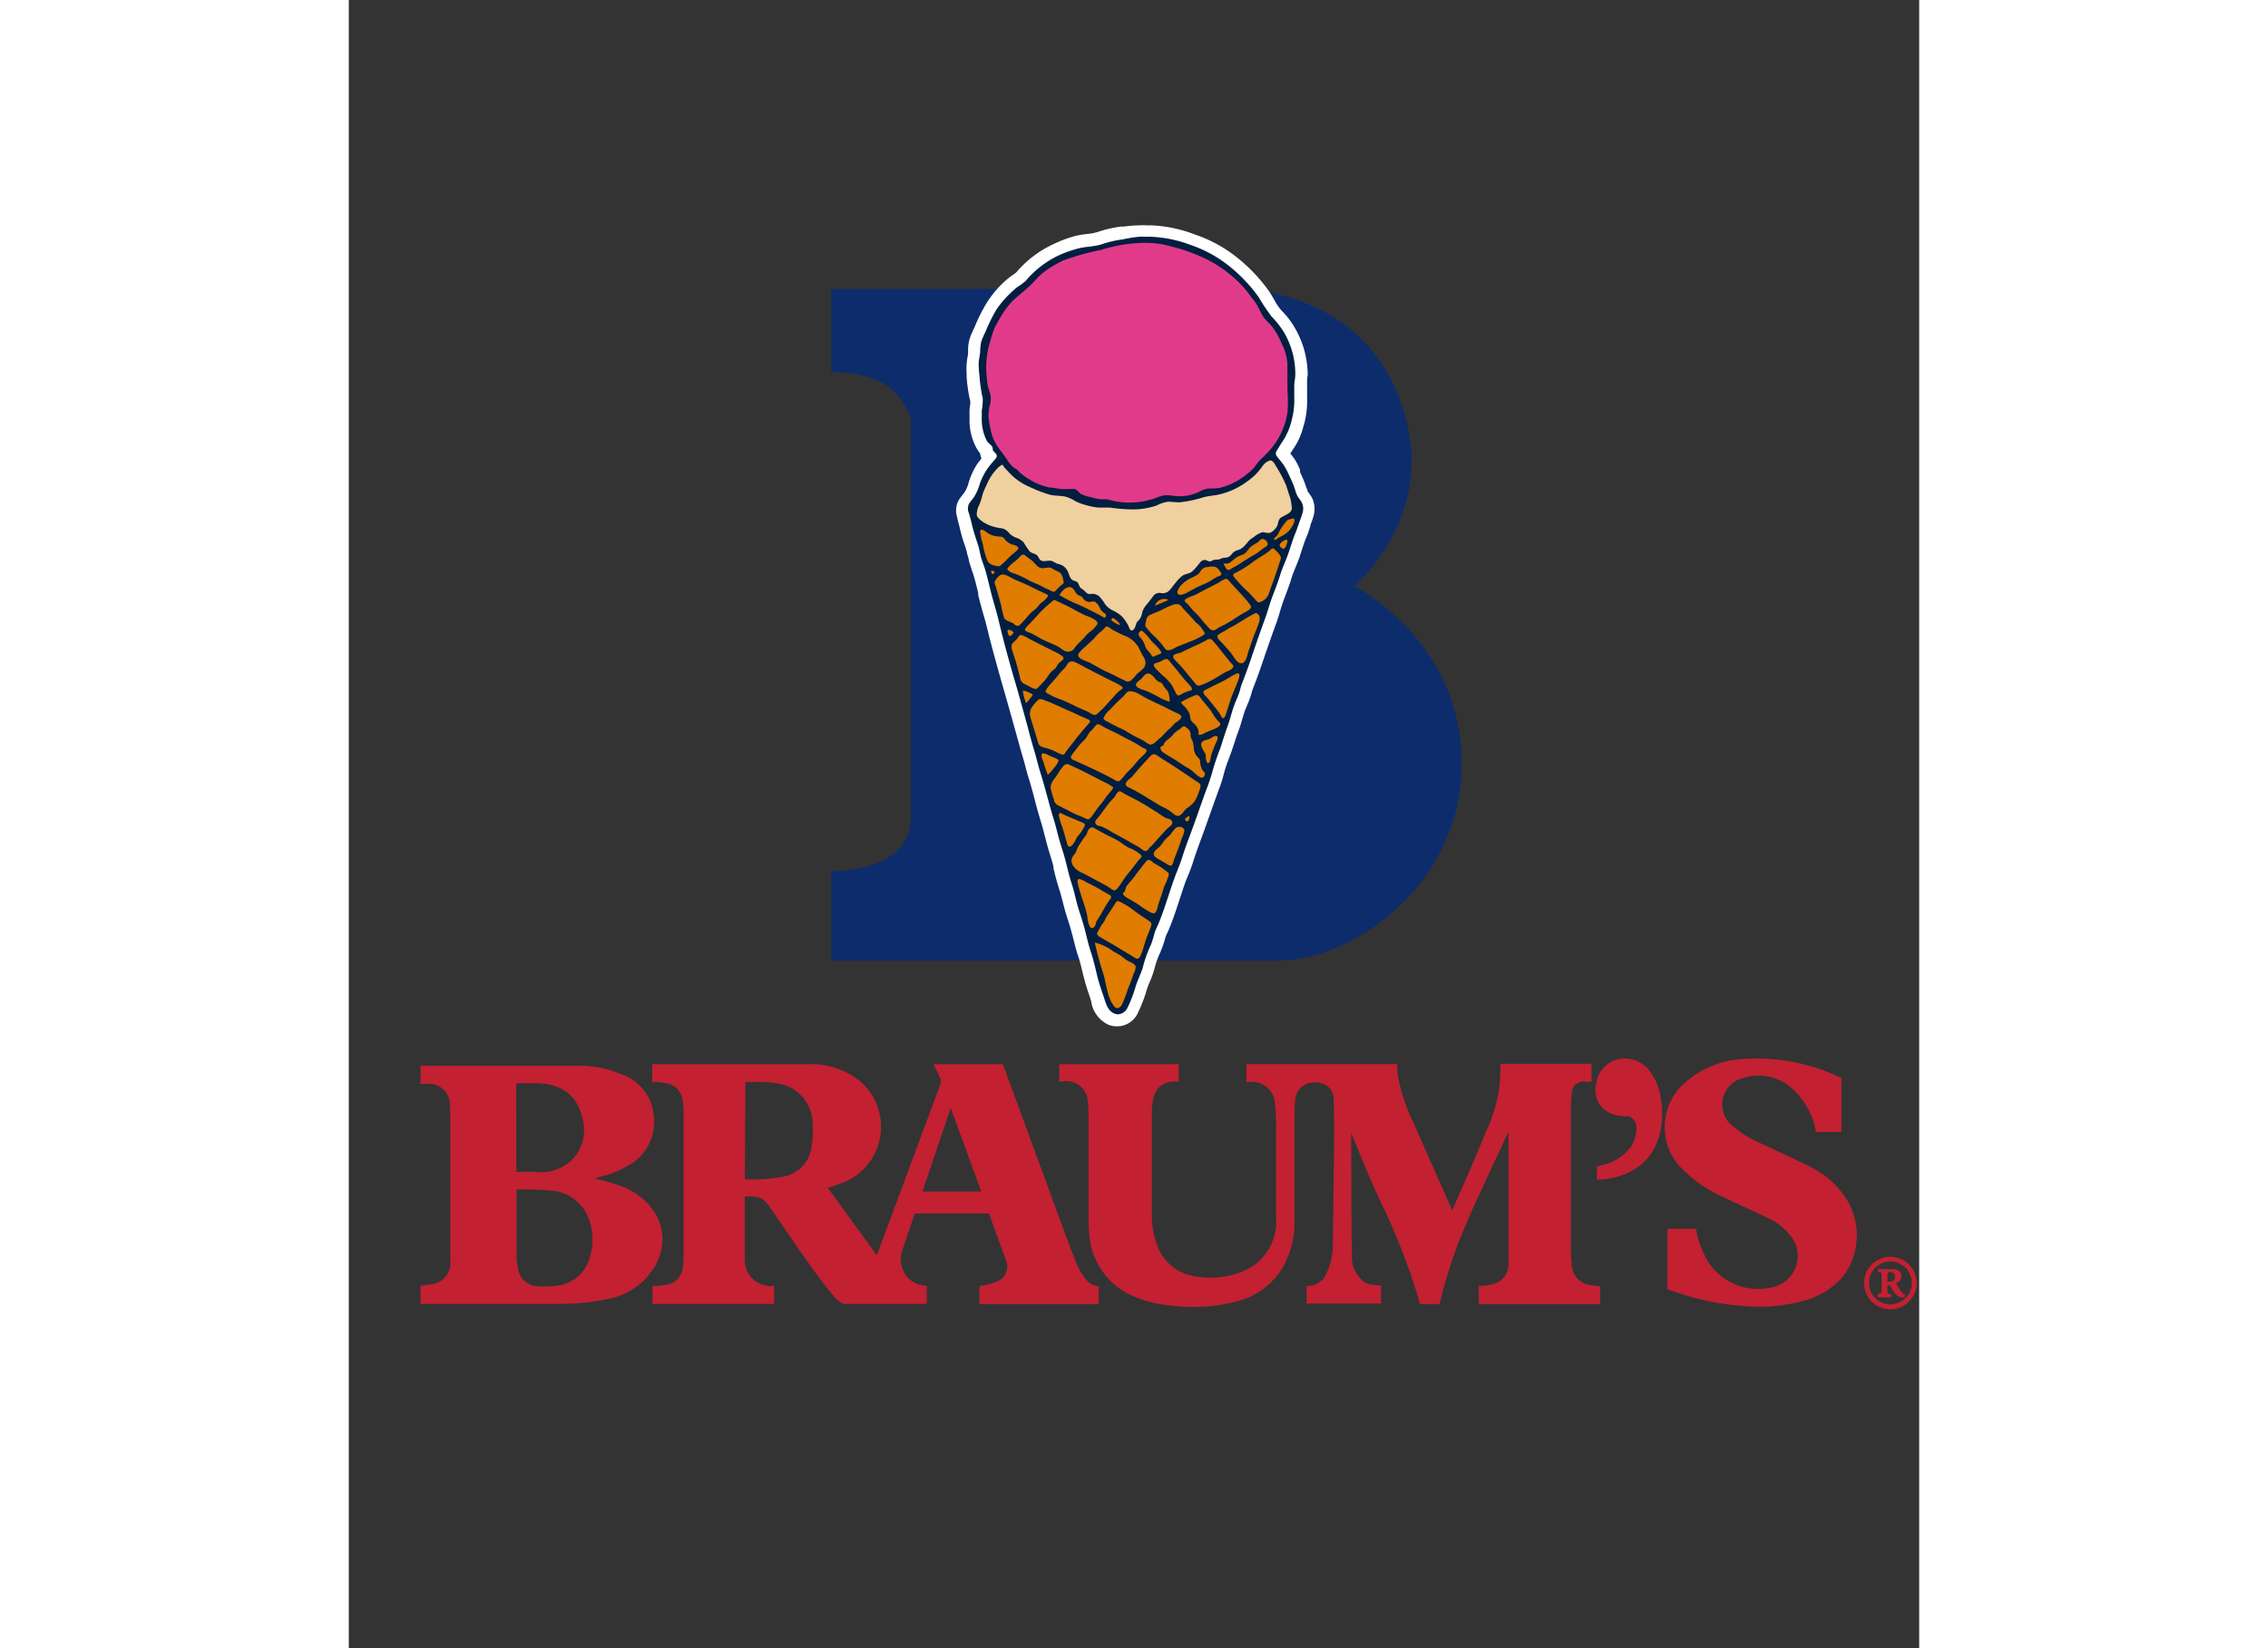
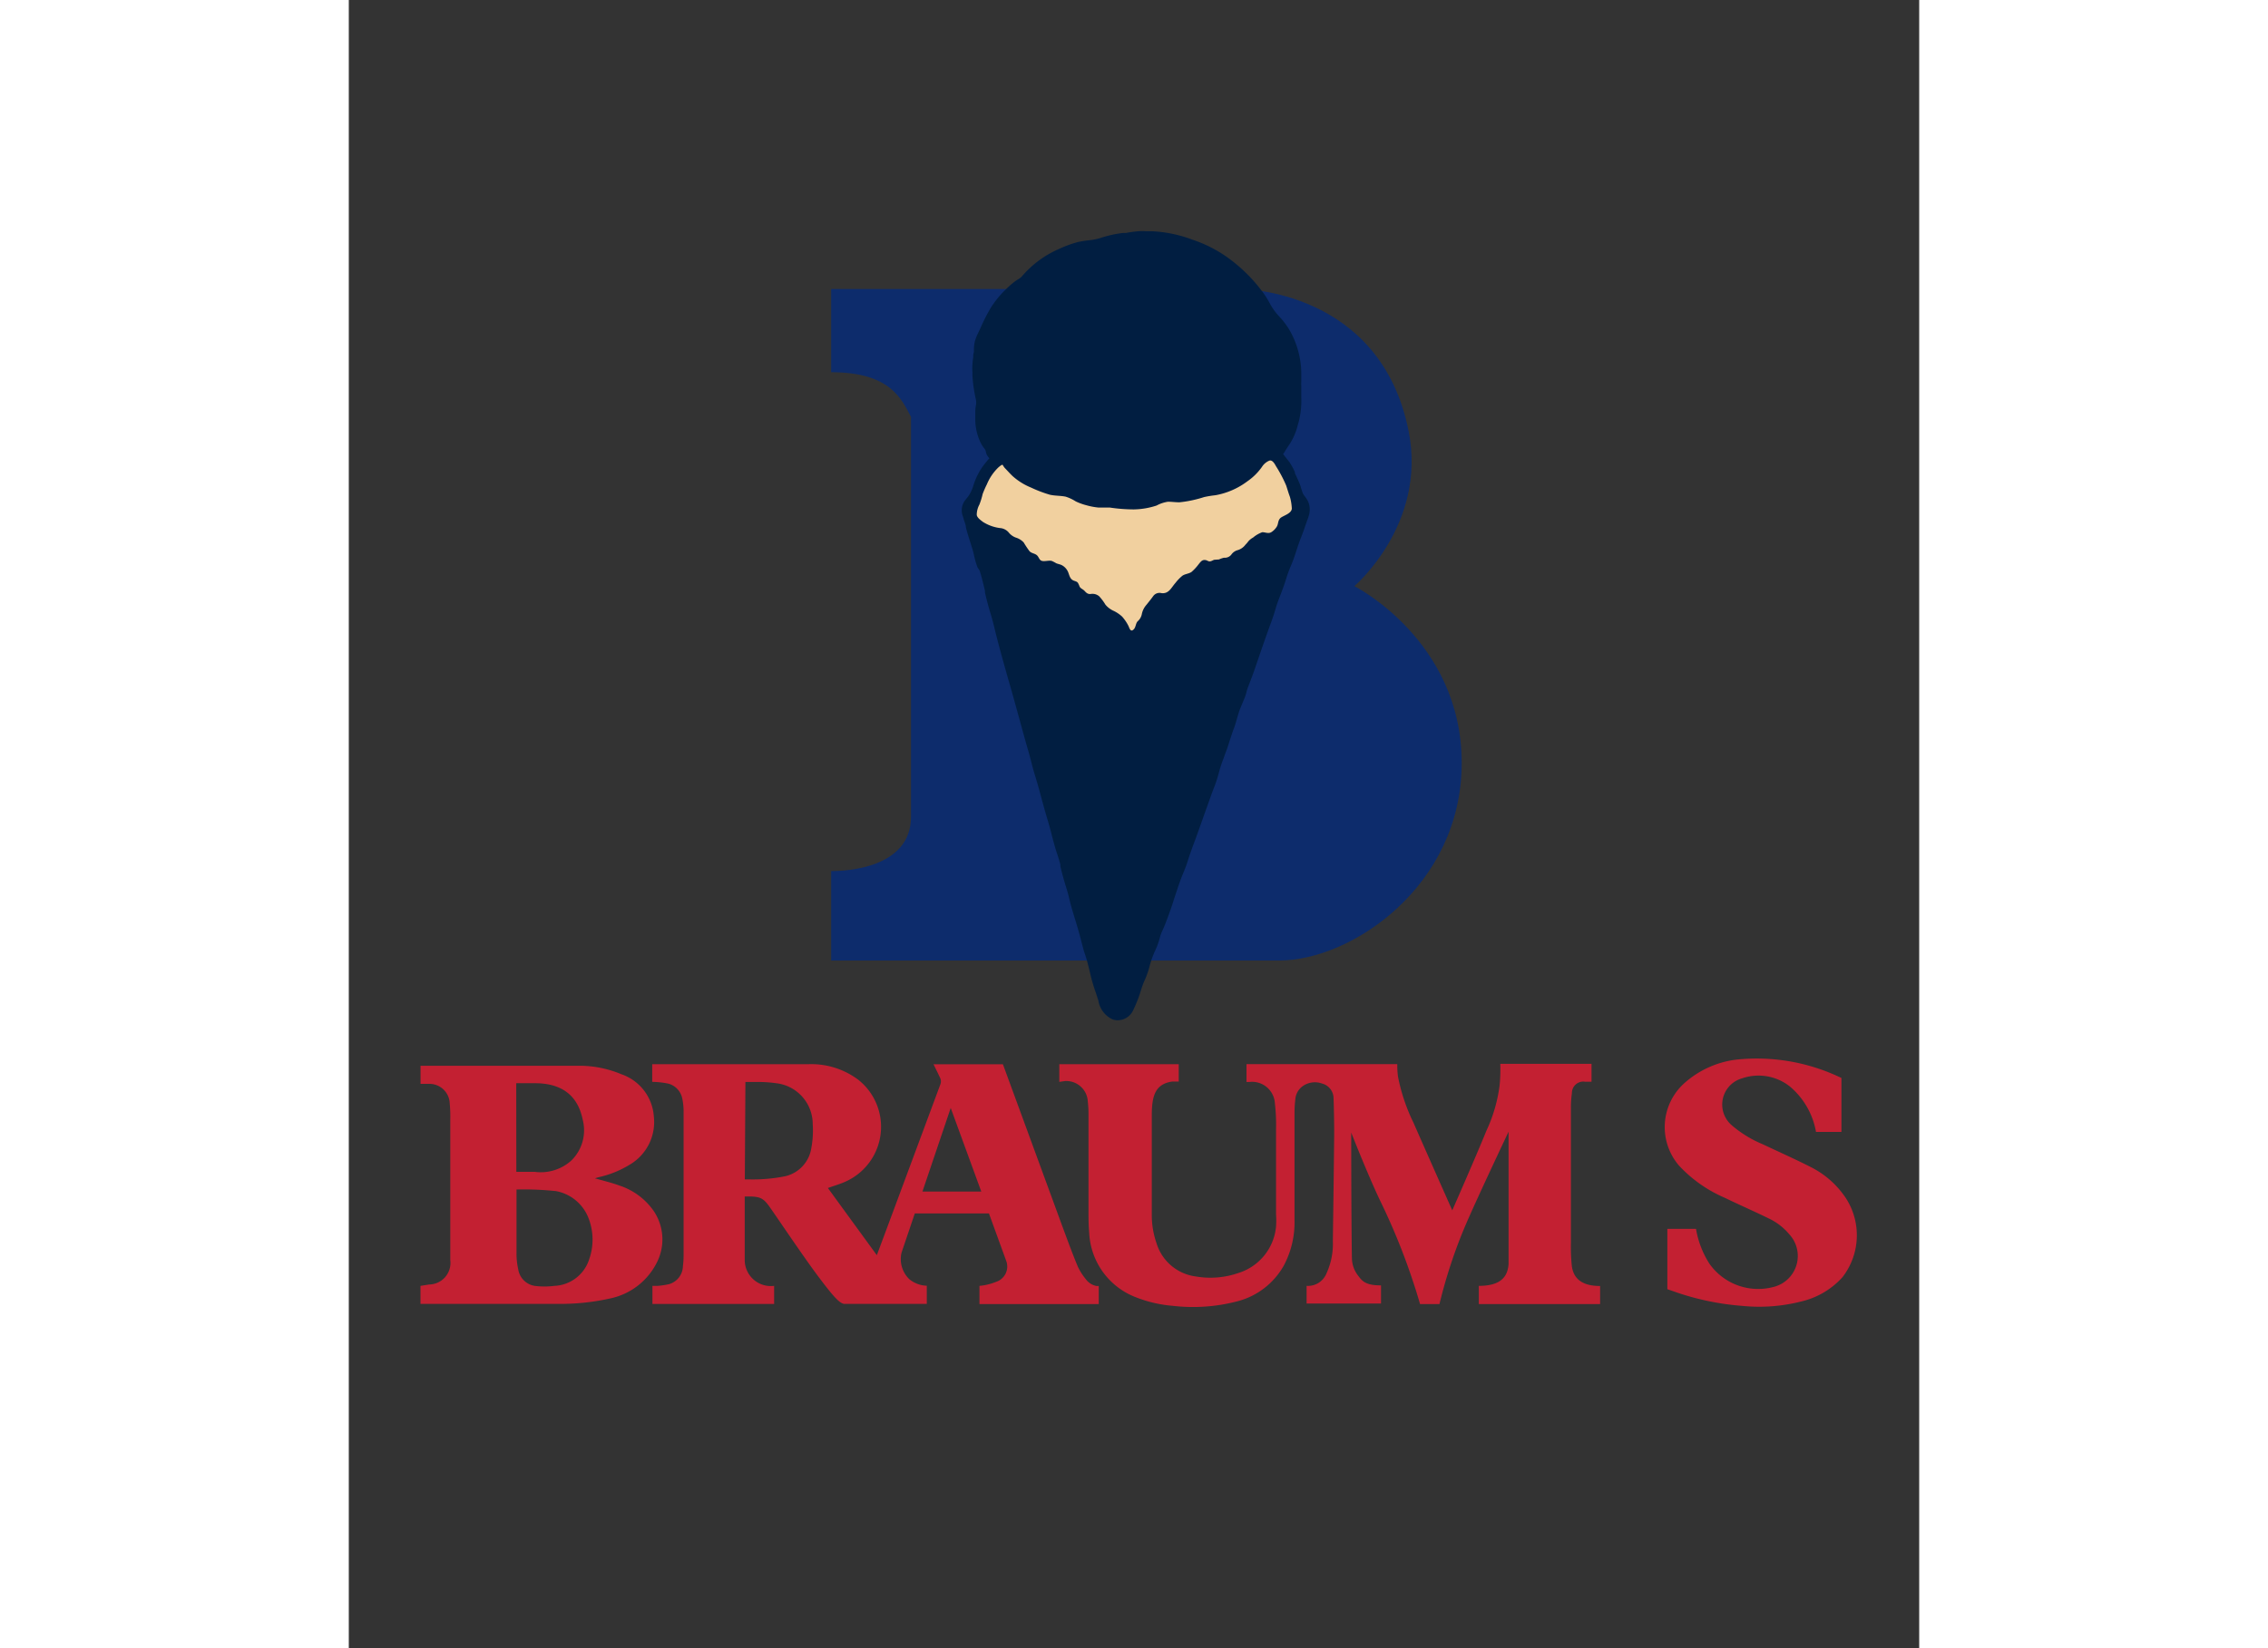
<svg xmlns="http://www.w3.org/2000/svg" height="1817" viewBox="-1.532 -5.093 36.427 38.236" width="2500">
  <rect x="-1.532" y="-5.093" width="36.427" height="38.236" fill="#333333" stroke="none" />
  <g stroke-width=".265">
    <g fill="#c32032">
      <path d="m14.949 20.008v-.41h2.77v.402h-.145c-.418.055-.48.362-.48.793v2.315a1.98 1.98 0 0 0 .11.643 1.1 1.1 0 0 0 .92.773 1.971 1.971 0 0 0 .974-.08 1.249 1.249 0 0 0 .878-1.074 2.035 2.035 0 0 0 0-.299v-1.95a4.36 4.36 0 0 0 -.026-.613.53.53 0 0 0 -.588-.498h-.071v-.413h3.498a1.905 1.905 0 0 0 .018.3 4.315 4.315 0 0 0 .357 1.058c.291.664.9 2.034.9 2.034s.548-1.246.794-1.852a3.553 3.553 0 0 0 .304-1.045 3.823 3.823 0 0 0 .016-.502h2.116v.415h-.145a.265.265 0 0 0 -.31.264 2.418 2.418 0 0 0 -.023.355v3.117a4.511 4.511 0 0 0 .02.529c.035.294.226.474.657.474v.42h-2.813v-.423c.53 0 .67-.23.69-.505v-3.072s-.695 1.468-.983 2.132a11.663 11.663 0 0 0 -.62 1.868h-.45a15.055 15.055 0 0 0 -.936-2.42c-.29-.614-.661-1.56-.661-1.56s0 1.988.016 2.911a.677.677 0 0 0 .145.41c.093.127.177.225.53.225v.421h-1.726v-.41a.463.463 0 0 0 .463-.294 1.627 1.627 0 0 0 .146-.74q.018-1.239.031-2.477 0-.429-.015-.857a.355.355 0 0 0 -.265-.326.49.49 0 0 0 -.466.072.418.418 0 0 0 -.156.299 2.585 2.585 0 0 0 -.018.307v2.495a2.133 2.133 0 0 1 -.246 1.045 1.73 1.73 0 0 1 -1.088.836 4.061 4.061 0 0 1 -1.492.103 2.998 2.998 0 0 1 -.855-.199 1.685 1.685 0 0 1 -1.082-1.502c-.016-.175-.016-.35-.016-.53v-2.227a2.514 2.514 0 0 0 -.016-.283.5.5 0 0 0 -.529-.474zm-9.443 0v-.41h3.622a1.815 1.815 0 0 1 1.159.362 1.392 1.392 0 0 1 -.265 2.347c-.142.069-.296.11-.441.164l1.135 1.558c.045-.116 1.026-2.757 1.476-3.969a.196.196 0 0 0 0-.127c-.05-.11-.161-.333-.161-.333h1.61s.916 2.495 1.366 3.725c.12.323.238.649.37.966a1.344 1.344 0 0 0 .18.286.407.407 0 0 0 .252.167h.055v.42h-2.767v-.423a1.323 1.323 0 0 0 .384-.093.373.373 0 0 0 .243-.468l-.407-1.12h-1.72l-.307.908a.646.646 0 0 0 .182.62.672.672 0 0 0 .403.15v.421h-1.905c-.112 0-.265-.172-.633-.664s-1.1-1.588-1.14-1.63c-.122-.164-.21-.198-.458-.198h-.087v1.457a.606.606 0 0 0 .682.617v.42h-2.823v-.42h.122a1.92 1.92 0 0 0 .265-.04.444.444 0 0 0 .32-.418 2.035 2.035 0 0 0 .016-.251v-3.344a1.445 1.445 0 0 0 -.037-.32.447.447 0 0 0 -.313-.318 1.92 1.92 0 0 0 -.378-.042zm2.148 2.262h.072a3.807 3.807 0 0 0 .862-.072.794.794 0 0 0 .609-.656 2.23 2.23 0 0 0 .032-.56.955.955 0 0 0 -.826-.94 3.138 3.138 0 0 0 -.47-.032h-.265zm4.12.283h1.365l-.709-1.94z" />
      <path d="m4.178 22.246c.196.056.383.1.566.167a1.558 1.558 0 0 1 .794.587 1.18 1.18 0 0 1 .069 1.212 1.569 1.569 0 0 1 -1.059.817 5.292 5.292 0 0 1 -1.15.13h-3.267v-.418l.204-.032a.5.5 0 0 0 .487-.563v-3.266a3.28 3.28 0 0 0 -.013-.373.471.471 0 0 0 -.463-.453h-.214v-.42h3.67a2.521 2.521 0 0 1 .992.198 1.117 1.117 0 0 1 .749.971 1.148 1.148 0 0 1 -.569 1.132 2.336 2.336 0 0 1 -.717.286zm-1.82.265v1.494a1.699 1.699 0 0 0 .04.352.46.46 0 0 0 .38.384 1.802 1.802 0 0 0 .458 0 .886.886 0 0 0 .807-.614 1.376 1.376 0 0 0 -.021-.974 1.005 1.005 0 0 0 -.744-.61 7.051 7.051 0 0 0 -.92-.038zm-.004-.416h.424a1.058 1.058 0 0 0 .854-.264.979.979 0 0 0 .265-.932c-.064-.312-.249-.86-1.111-.86h-.434zm27.364 1.323a2.156 2.156 0 0 0 .312.81 1.384 1.384 0 0 0 1.519.529.74.74 0 0 0 .333-1.212 1.39 1.39 0 0 0 -.476-.368c-.339-.166-.686-.317-1.024-.481a3.135 3.135 0 0 1 -1.059-.746 1.37 1.37 0 0 1 .122-1.91 2.22 2.22 0 0 1 1.188-.546 4.498 4.498 0 0 1 2.458.424v1.251h-.59a1.773 1.773 0 0 0 -.611-1.058 1.172 1.172 0 0 0 -1.103-.185.632.632 0 0 0 -.236 1.092 2.662 2.662 0 0 0 .714.437c.374.177.75.344 1.114.529a2.117 2.117 0 0 1 .826.738 1.587 1.587 0 0 1 -.09 1.818 1.852 1.852 0 0 1 -.969.566 3.932 3.932 0 0 1 -1.349.1 6.194 6.194 0 0 1 -1.479-.296l-.265-.092v-1.4z" />
-       <path d="m27.421 21.963a1.172 1.172 0 0 0 .778-.437.767.767 0 0 0 .135-.473.265.265 0 0 0 -.174-.244 1.275 1.275 0 0 1 -.323-.037.585.585 0 0 1 -.431-.73.656.656 0 0 1 .508-.558.717.717 0 0 1 .738.285 1.323 1.323 0 0 1 .251.633 1.897 1.897 0 0 1 -.074.97c-.328.89-1.294.906-1.41.906zm-14.99-1.347 1.304 3.572m20.621.487a.17.17 0 0 0 .127-.159c0-.138-.122-.164-.225-.164h-.32v.071c.074 0 .085 0 .085.09v.32c0 .085 0 .085-.09.09v.083h.315v-.075c-.08 0-.09 0-.09-.09v-.113h.018a.071.071 0 0 1 .066.031 1.085 1.085 0 0 0 .085.151.246.246 0 0 0 .225.098l.018-.055a.235.235 0 0 1 -.06-.048.99.99 0 0 1 -.154-.23zm-.074-.048a.153.153 0 0 1 -.08.019h-.042v-.17c0-.047.019-.055.061-.055a.106.106 0 0 1 .114.108.098.098 0 0 1 -.056.098z" />
-       <path d="m34.226 24.066a.609.609 0 1 0 .609.609.609.609 0 0 0 -.609-.609zm0 1.104a.497.497 0 1 1 .498-.498.497.497 0 0 1 -.498.498z" />
    </g>
    <path d="m9.657 3.543v-1.93h9.504s3.241 0 3.892 3.303c.426 2.156-1.26 3.59-1.26 3.59s2.49 1.257 2.49 4.104-2.55 4.582-4.233 4.582h-10.393v-2.074c.344 0 1.852-.066 1.852-1.262v-9.276c-.217-.408-.473-1.037-1.852-1.037z" fill="#0d2c6c" />
    <path d="m16.304 18.579a.352.352 0 0 1 -.133-.027.58.58 0 0 1 -.315-.426l-.055-.172a4.535 4.535 0 0 1 -.117-.38l-.031-.133c-.032-.13-.064-.264-.106-.386s-.069-.238-.1-.357c-.014-.059-.03-.114-.046-.17a12.48 12.48 0 0 0 -.1-.336l-.053-.177a4.038 4.038 0 0 1 -.064-.24 3.735 3.735 0 0 0 -.076-.279 7.619 7.619 0 0 1 -.135-.489v-.042a3.85 3.85 0 0 0 -.08-.265 3.582 3.582 0 0 1 -.068-.227c-.022-.077-.035-.133-.053-.199a8.038 8.038 0 0 0 -.093-.339c-.05-.164-.095-.328-.14-.494-.045-.167-.095-.355-.15-.53a5.727 5.727 0 0 1 -.08-.285c-.024-.095-.045-.17-.07-.265-.039-.132-.076-.264-.113-.397l-.114-.415c-.074-.265-.145-.53-.222-.794-.1-.35-.198-.698-.291-1.058-.018-.066-.034-.135-.05-.201a5.878 5.878 0 0 0 -.082-.312 6.987 6.987 0 0 1 -.143-.53v-.042c-.04-.164-.074-.317-.125-.47l-.047-.07c-.016-.047-.035-.098-.048-.145a2.663 2.663 0 0 1 -.034-.138c-.01-.047-.019-.084-.032-.127l-.05-.161c-.037-.12-.077-.238-.106-.36 0-.053-.026-.106-.042-.159l-.024-.084a.392.392 0 0 1 .021-.344c.021-.032.042-.059.066-.088a.775.775 0 0 0 .061-.084.942.942 0 0 0 .087-.194 1.561 1.561 0 0 1 .228-.468c.048-.063.098-.124.148-.182a.28.28 0 0 1 -.063-.088.283.283 0 0 1 -.022-.08.214.214 0 0 0 -.04-.068.73.73 0 0 1 -.055-.08 1.24 1.24 0 0 1 -.147-.552v-.236a.878.878 0 0 1 .016-.13.402.402 0 0 0 0-.119 3.498 3.498 0 0 1 -.082-.552v-.083a1.127 1.127 0 0 1 0-.186 1.627 1.627 0 0 1 .018-.169c0-.04 0-.08.016-.12v-.06a.844.844 0 0 1 .024-.196 1.238 1.238 0 0 1 .08-.198l.05-.106a4.006 4.006 0 0 1 .24-.471 2.265 2.265 0 0 1 .35-.426 2.223 2.223 0 0 1 .18-.161 1.024 1.024 0 0 1 .092-.064.452.452 0 0 0 .09-.066 2.381 2.381 0 0 1 .823-.624l.032-.014a2.646 2.646 0 0 1 .463-.169 2.241 2.241 0 0 1 .233-.037 1.392 1.392 0 0 0 .264-.05 2.678 2.678 0 0 1 .53-.12h.07a2.646 2.646 0 0 1 .313-.042 1.156 1.156 0 0 1 .143 0h.124a3.05 3.05 0 0 1 .974.199 3.05 3.05 0 0 1 .94.51 3.683 3.683 0 0 1 .73.768c.04.058.076.119.11.182a1.468 1.468 0 0 0 .16.244l.055.063a1.818 1.818 0 0 1 .246.32 2.05 2.05 0 0 1 .278 1.059v.132a1.04 1.04 0 0 0 0 .12v.269a1.945 1.945 0 0 1 -.066.58l-.016.052a1.447 1.447 0 0 1 -.18.429 5.167 5.167 0 0 0 -.13.201l-.029.045.05.064c.032.04.064.079.096.121a1.458 1.458 0 0 1 .127.233v.024c.042.09.074.159.103.227.029.07.029.082.042.125.013.042.024.074.037.11a.368.368 0 0 0 .048.075.65.65 0 0 1 .074.116.463.463 0 0 1 .029.291 1.159 1.159 0 0 1 -.056.172l-.023.067c-.037.105-.066.193-.1.277a6.004 6.004 0 0 0 -.12.339l-.042.127c-.027.08-.058.159-.09.235a2.717 2.717 0 0 0 -.098.265c-.045.15-.1.296-.154.437l-.026.066c-.032.084-.061.172-.087.264-.027.093-.053.167-.082.249-.125.336-.241.677-.358 1.019a11.695 11.695 0 0 1 -.187.508.971.971 0 0 0 -.032.103 1.222 1.222 0 0 1 -.037.122c-.019.05-.04.097-.061.148l-.045.108c-.032.08-.056.164-.08.246-.023.082-.044.156-.073.233-.03.077-.072.204-.104.304-.031.1-.045.143-.071.212-.027.069-.04.111-.061.17a2.617 2.617 0 0 0 -.108.327 3.045 3.045 0 0 1 -.125.379l-.045.119-.132.37c-.08.225-.159.45-.24.672-.064.17-.123.331-.176.495-.031.109-.074.212-.116.315a3.017 3.017 0 0 0 -.077.201c-.045.124-.084.249-.127.376a8.544 8.544 0 0 1 -.23.645l-.037.085a.979.979 0 0 0 -.053.13l-.018.066a1.802 1.802 0 0 1 -.069.203l-.032.072a2.201 2.201 0 0 0 -.132.368 1.852 1.852 0 0 1 -.108.312 1.913 1.913 0 0 0 -.085.222 3.035 3.035 0 0 1 -.185.482.397.397 0 0 1 -.36.238z" fill="#011e41" />
-     <path d="m16.801.4a.997.997 0 0 1 .138 0h.127a2.924 2.924 0 0 1 .928.19 2.934 2.934 0 0 1 .887.484 3.561 3.561 0 0 1 .698.736 4.366 4.366 0 0 0 .294.441 2.17 2.17 0 0 1 .286.363 1.916 1.916 0 0 1 .264.984c0 .085-.024.17-.024.265v.264a1.81 1.81 0 0 1 -.06.53 1.553 1.553 0 0 1 -.178.441c-.047.07-.09.135-.132.207-.042.071-.09.116-.027.198.064.082.101.122.146.185a1.503 1.503 0 0 1 .127.236c.034.074.069.145.1.222.032.077.05.159.082.236.032.076.09.124.122.195a.325.325 0 0 1 .019.204 1.98 1.98 0 0 1 -.074.222c-.032.09-.061.183-.096.265-.063.156-.11.315-.164.473-.053.16-.137.329-.19.5-.053.173-.114.329-.177.493s-.109.341-.17.51c-.124.339-.24.68-.357 1.022-.058.169-.119.336-.185.502-.03.074-.042.154-.069.228-.026.074-.071.17-.106.264-.06.157-.095.323-.153.482s-.117.347-.175.53a5.323 5.323 0 0 0 -.174.51 4.426 4.426 0 0 1 -.162.481c-.124.347-.243.696-.373 1.043a8.727 8.727 0 0 0 -.177.503c-.053.169-.13.338-.19.51-.12.336-.218.685-.355 1.016-.032.077-.072.148-.095.228a2.559 2.559 0 0 1 -.082.264 2.873 2.873 0 0 0 -.172.463c-.04.183-.14.35-.19.53a2.91 2.91 0 0 1 -.176.457.265.265 0 0 1 -.224.164.212.212 0 0 1 -.08-.016c-.156-.063-.196-.214-.243-.36-.048-.145-.12-.34-.164-.529-.045-.188-.082-.354-.14-.529-.059-.174-.096-.346-.143-.529-.048-.183-.104-.344-.157-.516-.052-.172-.084-.352-.142-.53-.059-.176-.098-.348-.143-.528s-.1-.334-.148-.5c-.048-.167-.09-.363-.146-.53-.103-.338-.183-.685-.291-1.023-.056-.178-.095-.358-.148-.53a11.674 11.674 0 0 1 -.146-.529c-.1-.362-.198-.727-.304-1.087a29.84 29.84 0 0 1 -.291-1.059c-.045-.172-.082-.346-.132-.529-.05-.182-.098-.336-.14-.508-.043-.172-.083-.352-.138-.529-.027-.077-.056-.153-.08-.233-.023-.08-.037-.177-.063-.264-.053-.172-.114-.339-.153-.514-.019-.082-.043-.164-.064-.246a.265.265 0 0 1 0-.232c.04-.061.093-.114.13-.178a1.082 1.082 0 0 0 .1-.222 1.437 1.437 0 0 1 .21-.429c.044-.06.092-.119.142-.174.05-.056.09-.096.03-.167a.339.339 0 0 1 -.062-.071c0-.027 0-.061-.02-.09a1.505 1.505 0 0 0 -.104-.098 1.1 1.1 0 0 1 -.132-.49v-.242a1.267 1.267 0 0 0 .023-.28 3.365 3.365 0 0 1 -.076-.53 2.167 2.167 0 0 1 -.019-.264c0-.096.027-.188.035-.283a1.167 1.167 0 0 1 .023-.23 1.905 1.905 0 0 1 .104-.247 4.17 4.17 0 0 1 .238-.487 2.117 2.117 0 0 1 .323-.386 2.138 2.138 0 0 1 .169-.153 1.543 1.543 0 0 0 .201-.148 2.254 2.254 0 0 1 .778-.596 2.728 2.728 0 0 1 .468-.161c.172-.04.344-.035.513-.09a2.532 2.532 0 0 1 .493-.114 3.262 3.262 0 0 1 .377-.061m0-.265a2.741 2.741 0 0 0 -.352.029h-.069a2.81 2.81 0 0 0 -.545.127 1.265 1.265 0 0 1 -.243.045 2.294 2.294 0 0 0 -.246.04 2.73 2.73 0 0 0 -.487.174l-.035.016a2.524 2.524 0 0 0 -.873.661l-.06.048a1.143 1.143 0 0 0 -.106.074 2.381 2.381 0 0 0 -.194.175 2.397 2.397 0 0 0 -.357.463 4.106 4.106 0 0 0 -.24.487l-.014.031-.029.064a1.355 1.355 0 0 0 -.087.22.963.963 0 0 0 -.03.227v.056c0 .018 0 .074-.012.108a1.728 1.728 0 0 0 -.022.183 1.244 1.244 0 0 0 0 .209v.074a3.633 3.633 0 0 0 .085.574v.063a.987.987 0 0 0 -.018.149v.262a1.363 1.363 0 0 0 .166.616.865.865 0 0 0 .064.095l.016.021a.402.402 0 0 0 .026.101v.026l-.09.114a1.72 1.72 0 0 0 -.217.49.794.794 0 0 1 -.076.164.661.661 0 0 1 -.05.069 1.33 1.33 0 0 0 -.075.097.503.503 0 0 0 -.045.437v.019l.021.084c.014.053.03.103.04.156.032.13.069.265.109.37l.05.16c0 .036.018.076.029.116.01.04.021.098.034.145.014.048.035.104.05.157l.03.084c.047.148.084.3.121.458v.042c.045.193.101.381.143.53.03.097.053.198.08.304.026.106.031.135.05.203.103.39.198.733.291 1.059.077.264.15.529.225.793l.08.286.036.13c.037.132.072.264.111.394.024.082.048.164.07.246.02.082.05.196.081.291.053.172.103.352.148.53.045.177.09.333.14.497.035.108.062.22.09.33.02.07.035.135.054.204.018.07.045.156.068.233.024.077.056.175.077.265v.04c.04.163.082.333.138.502.029.085.05.175.074.265s.042.166.066.248l.055.178c.035.11.07.22.098.33.016.056.03.112.045.17.03.119.061.243.104.367.042.125.068.244.1.374l.034.134c.035.135.077.265.12.39l.047.145v.024a.712.712 0 0 0 .394.505.487.487 0 0 0 .186.037.53.53 0 0 0 .505-.328 3.149 3.149 0 0 0 .193-.503 1.852 1.852 0 0 1 .077-.206 1.963 1.963 0 0 0 .116-.336 2.117 2.117 0 0 1 .125-.341l.031-.075a1.908 1.908 0 0 0 .074-.22l.019-.063a.905.905 0 0 1 .047-.108l.04-.093c.09-.217.162-.439.233-.656.04-.124.082-.249.124-.373.024-.066.05-.132.077-.196.027-.063.085-.211.12-.325.05-.162.108-.318.168-.484.085-.228.164-.453.244-.678l.132-.37.042-.117a3.175 3.175 0 0 0 .127-.396 2.548 2.548 0 0 1 .104-.313c.02-.058.042-.113.063-.172.021-.058.048-.142.072-.214.023-.071.066-.201.103-.299s.053-.164.076-.24c.024-.077.048-.162.074-.233l.043-.104c.021-.05.045-.103.063-.156.019-.053.03-.09.043-.135a.794.794 0 0 1 .026-.087c.074-.185.135-.355.19-.513.11-.323.228-.67.355-1.016a3.15 3.15 0 0 0 .085-.265c.026-.095.053-.17.085-.264l.026-.07c.053-.142.111-.288.156-.441a2.614 2.614 0 0 1 .093-.249c.031-.077.066-.159.095-.243l.04-.125c.037-.116.071-.224.116-.33s.066-.178.095-.265v-.024l.024-.063a1.249 1.249 0 0 0 .061-.193.6.6 0 0 0 -.032-.352.773.773 0 0 0 -.087-.14.415.415 0 0 1 -.03-.043c0-.031-.023-.066-.034-.098s-.029-.09-.047-.135a6.848 6.848 0 0 0 -.093-.209v-.053a1.587 1.587 0 0 0 -.137-.264l-.088-.114.104-.159a1.587 1.587 0 0 0 .198-.468l.016-.05a2.08 2.08 0 0 0 .071-.622v-.265a.947.947 0 0 1 0-.105c0-.048 0-.096.014-.143a2.193 2.193 0 0 0 -.313-1.127 1.92 1.92 0 0 0 -.264-.347l-.056-.06a1.392 1.392 0 0 1 -.143-.22 3.667 3.667 0 0 0 -.116-.191 3.831 3.831 0 0 0 -.752-.794 3.194 3.194 0 0 0 -.97-.529 3.175 3.175 0 0 0 -1.02-.214h-.118a1.296 1.296 0 0 0 -.16 0z" fill="#fff" />
-     <path d="m20.24 3.945v-.58a1.183 1.183 0 0 0 -.137-.494 1.587 1.587 0 0 0 -.243-.416c-.053-.058-.114-.111-.162-.172a1.69 1.69 0 0 1 -.121-.22 1.148 1.148 0 0 0 -.13-.206c-.053-.058-.09-.122-.138-.182a2.712 2.712 0 0 0 -.357-.366 3.175 3.175 0 0 0 -.431-.304 3.601 3.601 0 0 0 -.463-.217 3.807 3.807 0 0 0 -.508-.161 2.117 2.117 0 0 0 -.53-.085 3.41 3.41 0 0 0 -1.103.164 5.7 5.7 0 0 0 -.875.244 2.73 2.73 0 0 0 -.445.264c-.132.1-.227.23-.35.341-.12.112-.264.22-.399.352a2 2 0 0 0 -.293.413 2.27 2.27 0 0 0 -.114.21 2.577 2.577 0 0 0 -.085.264 2.003 2.003 0 0 0 -.1.529 2.646 2.646 0 0 0 .034.53c.016.078.048.15.066.23a.635.635 0 0 1 -.029.264 1.005 1.005 0 0 0 -.019.246 2.22 2.22 0 0 0 .053.304 1.035 1.035 0 0 0 .207.44l.153.208a.82.82 0 0 0 .167.207.622.622 0 0 1 .082.053c.026.023.048.05.074.074a1.267 1.267 0 0 0 .222.156 1.357 1.357 0 0 0 .469.185c.082 0 .164.024.246.032s.198 0 .29 0c.093 0 .11.066.167.106a.736.736 0 0 0 .25.084 1.082 1.082 0 0 0 .219.048h.119a.53.53 0 0 1 .137.029 1.783 1.783 0 0 0 1.043-.066.624.624 0 0 1 .24-.056c.09 0 .178.024.265.024a1.058 1.058 0 0 0 .49-.108.53.53 0 0 1 .211-.072 1.482 1.482 0 0 0 .265-.016 1.587 1.587 0 0 0 .458-.198 1.498 1.498 0 0 0 .185-.138.878.878 0 0 0 .164-.153 1.132 1.132 0 0 1 .15-.185c.061-.059.122-.114.178-.178a1.72 1.72 0 0 0 .429-.894 3.704 3.704 0 0 0 0-.534z" fill="#e23a8a" />
    <path d="m20.341 6.686a1.185 1.185 0 0 0 -.042-.249c-.032-.085-.056-.17-.087-.264a3.082 3.082 0 0 0 -.236-.448c-.029-.053-.085-.156-.156-.13a.368.368 0 0 0 -.17.144 1.352 1.352 0 0 1 -.34.336 1.741 1.741 0 0 1 -.739.322 2.506 2.506 0 0 0 -.264.043 2.754 2.754 0 0 1 -.572.121c-.09 0-.18-.013-.265-.013a.794.794 0 0 0 -.264.088 1.773 1.773 0 0 1 -.53.09 3.823 3.823 0 0 1 -.555-.043h-.264a1.606 1.606 0 0 1 -.286-.055 1.355 1.355 0 0 1 -.241-.088.966.966 0 0 0 -.235-.11c-.122-.025-.25-.017-.37-.046a2.932 2.932 0 0 1 -.43-.164 1.468 1.468 0 0 1 -.426-.264c-.06-.056-.116-.12-.174-.18-.058-.061-.05-.085-.069-.085s-.069.042-.093.063a1.162 1.162 0 0 0 -.264.39 2.381 2.381 0 0 0 -.098.224 1.71 1.71 0 0 1 -.077.249.497.497 0 0 0 -.06.23c0 .066.095.132.145.17a.971.971 0 0 0 .423.145.296.296 0 0 1 .17.095.381.381 0 0 0 .166.122.418.418 0 0 1 .185.114 2.326 2.326 0 0 0 .135.203c.048.05.114.048.167.09.053.043.056.12.124.135.07.016.149-.016.223 0a.767.767 0 0 1 .103.053c.042.019.087.024.13.045a.32.32 0 0 1 .14.143c.029.058.037.132.087.183.05.05.114.037.15.087a.622.622 0 0 1 .038.085c.021.04.063.055.098.084s.071.096.156.088a.24.24 0 0 1 .2.053 1.148 1.148 0 0 1 .144.193.53.53 0 0 0 .198.148.82.82 0 0 1 .19.13 1.013 1.013 0 0 1 .144.211c.023.045.045.148.11.098.067-.05.054-.14.104-.198a.296.296 0 0 0 .098-.164.458.458 0 0 1 .108-.22c.053-.066.106-.132.156-.201a.18.18 0 0 1 .19-.071c.173.023.228-.125.329-.239a.982.982 0 0 1 .159-.164c.066-.045.153-.045.214-.09a1.15 1.15 0 0 0 .161-.174c.043-.053.08-.111.154-.1.037 0 .066.031.103.031s.072-.026.106-.037l.111-.008a.627.627 0 0 1 .116-.04.193.193 0 0 0 .167-.068.265.265 0 0 1 .154-.109.347.347 0 0 0 .174-.122.812.812 0 0 0 .072-.084.389.389 0 0 1 .108-.085.672.672 0 0 1 .214-.124c.072 0 .138.04.207 0a.394.394 0 0 0 .132-.135c.035-.064.021-.133.077-.19.055-.059.286-.107.267-.244z" fill="#f1d09f" />
-     <path d="m18.18 13.068c-.286-.19-.567-.387-.86-.564-.045-.027-.125-.098-.18-.098-.056 0-.127.098-.167.14-.114.12-.217.241-.323.365-.042.05-.114.09-.148.146s0 .095.064.122a4.662 4.662 0 0 1 .426.24c.14.082.264.17.418.241a.937.937 0 0 1 .177.12c.053.044.116.084.18.031.063-.053.084-.114.15-.159a.606.606 0 0 0 .175-.159 1.04 1.04 0 0 0 .09-.2.992.992 0 0 0 .037-.112c.013-.06.01-.082-.04-.113zm-2.726 2.08c.148.068.286.15.429.224.074.04.15.077.22.124.068.048.113.096.172.045a.968.968 0 0 0 .137-.185c.05-.074.1-.145.159-.214.058-.069.095-.12.143-.183l.071-.09c.019-.023.064-.058.072-.09.008-.031-.07-.082-.106-.108a1.058 1.058 0 0 0 -.19-.095 1.807 1.807 0 0 1 -.197-.13 1.77 1.77 0 0 0 -.222-.122c-.135-.06-.264-.14-.391-.209-.07-.034-.122.021-.146.085a.378.378 0 0 1 -.03.077c-.023.034-.055.063-.076.1s-.09.13-.124.196c-.035.066-.027.077-.048.114-.02.037-.047.063-.069.098-.09.153.07.304.196.362zm.839-1.848a.635.635 0 0 0 -.053.085.646.646 0 0 1 -.069.077 1.924 1.924 0 0 0 -.158.196c-.048.063-.093.13-.143.193s-.109.1-.082.161c.026.06.11.058.156.077a1.69 1.69 0 0 1 .217.119c.143.082.29.153.431.24.069.043.143.077.212.12.069.042.116.114.18.074a.265.265 0 0 0 .053-.061c.023-.026.052-.048.076-.074s.114-.13.172-.193c.058-.064.103-.117.159-.172.056-.056.138-.098.127-.159-.01-.06-.095-.09-.135-.09a1.587 1.587 0 0 1 -.201-.127c-.167-.103-.336-.212-.508-.304l-.265-.138c-.092-.047-.105-.092-.169-.024zm.556-.825c.029-.027.137-.117.124-.159s-.06-.045-.082-.058l-.12-.074c-.131-.08-.264-.138-.404-.217-.14-.08-.283-.13-.415-.21-.048-.028-.1-.068-.148-.028a.76.76 0 0 0 -.061.076l-.08.08c-.045.05-.068.116-.113.167-.045.05-.112.11-.162.177l-.124.161c-.021.03-.061.072-.04.109s.106.063.146.082l.248.113c.16.075.315.151.471.23l.125.067c.034.018.071.047.11.042.04-.005.117-.108.157-.159.04-.05.119-.119.175-.182.055-.064.124-.151.193-.217zm.317-.339c.053-.05.111-.095.164-.145s.103-.117.164-.167.088-.093.135-.135c.048-.042.138-.082.148-.14s-.087-.093-.13-.111a6.032 6.032 0 0 1 -.235-.117c-.137-.068-.28-.132-.418-.2-.066-.035-.13-.075-.196-.11a.384.384 0 0 0 -.222-.065c-.06 0-.103.079-.145.121-.043.043-.117.106-.172.162-.056.055-.09.1-.14.148a.51.51 0 0 0 -.128.156c-.023.048-.023.06.024.09.048.03.159.085.238.127.08.042.17.077.249.124a2.625 2.625 0 0 0 .246.14 1.355 1.355 0 0 1 .21.114.265.265 0 0 0 .097.053.146.146 0 0 0 .111-.045zm-2.27-1.532c-.08.106-.177.188-.249.3-.042.068.019.087.077.118a1.646 1.646 0 0 0 .243.109c.151.053.289.132.434.196l.217.097c.059.03.135.098.196.056a2.381 2.381 0 0 0 .302-.307c.05-.05.095-.1.14-.153a.635.635 0 0 1 .082-.08c.021-.018.074-.045.082-.071.008-.027-.109-.093-.148-.111a7 7 0 0 1 -.217-.106l-.44-.225c-.076-.04-.15-.085-.227-.122s-.132-.068-.19-.045c-.059.024-.088.111-.13.154a1.659 1.659 0 0 0 -.172.19zm1.111-1.132a.815.815 0 0 1 -.145.13c-.05.045-.088.103-.138.15-.05.048-.108.096-.159.148a1.058 1.058 0 0 0 -.161.16c-.08.124.17.182.243.219.14.069.265.156.413.22.148.063.265.134.405.195a.116.116 0 0 0 .146 0 .847.847 0 0 0 .127-.135c.082-.087.2-.132.211-.264a.299.299 0 0 0 -.066-.178c-.037-.066-.069-.137-.103-.203a.627.627 0 0 0 -.336-.265 4.026 4.026 0 0 1 -.241-.119c-.08-.042-.15-.135-.196-.058zm-.632 4.347a1.363 1.363 0 0 1 .177.077c.072.037.095.018.146-.043.05-.06.137-.209.225-.301a1.8 1.8 0 0 0 .108-.151c.042-.056.093-.106.135-.164s.045-.056 0-.085a.852.852 0 0 0 -.167-.095c-.264-.135-.529-.28-.81-.402a.103.103 0 0 0 -.145.026.971.971 0 0 0 -.124.175c-.061.098-.188.217-.17.344a2.215 2.215 0 0 0 .07.246.19.19 0 0 0 .108.15l.211.107a2.519 2.519 0 0 0 .236.116zm-.069-3.881c.074-.112.19-.186.265-.292a.942.942 0 0 1 .13-.11.643.643 0 0 0 .129-.146c.045-.1-.23-.185-.291-.212-.143-.066-.28-.148-.42-.22l-.197-.092c-.023 0-.058-.042-.087-.037s-.063.042-.082.058a2.667 2.667 0 0 0 -.333.32l-.154.167c-.023.027-.119.106-.113.146.005.04.09.055.116.068a2.159 2.159 0 0 1 .214.114c.138.082.291.13.432.204.066.034.132.106.209.119a.18.18 0 0 0 .182-.087zm.85-.638a.76.76 0 0 0 .185.108c.055-.02-.122-.156-.14-.161-.02-.005-.053.032-.046.053zm-1.337 3.024a1.363 1.363 0 0 0 .178.085c.05.016.068 0 .095-.043.069-.105.153-.198.23-.301s.19-.23.286-.344c.04-.048.09-.082.018-.12l-.206-.09c-.13-.065-.265-.118-.397-.18-.132-.06-.265-.123-.415-.176-.056-.022-.106-.05-.157 0a.86.86 0 0 0 -.132.153c-.09.122-.045.236 0 .37l.143.471c.021.07.082.088.146.106a1.323 1.323 0 0 1 .211.07zm4.054-2.974c.119-.071.233-.153.354-.222a.635.635 0 0 0 .146-.093c.055-.055 0-.092-.035-.145-.092-.117-.198-.225-.299-.336l-.135-.148c-.031-.035-.058-.082-.11-.066a.971.971 0 0 0 -.157.09l-.203.105c-.125.061-.244.133-.368.188a.751.751 0 0 0 -.188.085c-.053.047.018.085.053.119.034.034.082.1.124.148s.093.085.135.135.098.124.154.183c.055.058.097.127.158.137s.096-.034.138-.058.156-.077.233-.122zm-1.842 6.924c-.119-.08-.238-.156-.352-.243a1.683 1.683 0 0 0 -.336-.206c-.042-.019-.055-.016-.082.02-.026.038-.082.128-.124.194s-.08.116-.114.177a.794.794 0 0 1 -.04.082c-.02.03-.045.056-.063.087s-.053.098-.082.146c-.03.048 0 .08.053.116l.33.19c.117.07.228.144.35.21.053.029.1.066.153.095.053.03.09-.016.114-.071.061-.14.09-.291.146-.434.029-.072.058-.143.084-.215.027-.07.027-.108-.037-.148zm.368-6.32c.066.092.204 0 .283-.043l.394-.156a1.246 1.246 0 0 0 .167-.085c.053-.031.106-.053.06-.11-.044-.059-.055-.088-.09-.125-.033-.037-.094-.08-.134-.127-.077-.095-.161-.18-.243-.265-.032-.034-.061-.09-.106-.11a.228.228 0 0 0 -.164.015c-.117.034-.225.109-.339.153l-.167.07a.161.161 0 0 0 -.098.137c-.013.06-.031.106 0 .156l.135.153c.114.101.215.215.302.336zm-3.032.933c.058.022.085-.023.122-.063s.087-.09.13-.138a1.323 1.323 0 0 0 .1-.143.6.6 0 0 1 .127-.119c.037-.031.05-.082.082-.119.031-.037.092-.066.119-.116.026-.05-.156-.138-.21-.164-.131-.064-.264-.132-.388-.196l-.19-.095a.778.778 0 0 0 -.191-.093c-.056 0-.074.056-.103.093-.03.037-.098.082-.12.132a.265.265 0 0 0 .02.154c.018.066.041.13.063.195.045.149.082.297.116.445.019.074.058.098.124.13.066.031.13.07.199.097zm3.834-.074a1.68 1.68 0 0 0 .33-.15c.106-.056.201-.13.313-.18a.294.294 0 0 0 .135-.088c.029-.053-.035-.087-.067-.127-.074-.095-.15-.185-.224-.28a2.944 2.944 0 0 0 -.114-.14c-.04-.045-.074-.101-.117-.114-.042-.013-.09.026-.124.042s-.12.064-.18.09a13.07 13.07 0 0 0 -.38.18c-.046.021-.13.024-.168.06-.037.038 0 .088.035.123s.1.103.148.156.09.105.135.161l.132.161c.043.048.069.117.146.106zm-4.157-1.418c.085-.08.156-.174.24-.264.04-.04.088-.07.128-.106.04-.037.066-.093.116-.13a.53.53 0 0 0 .117-.103s.045-.05.042-.066-.045-.037-.06-.045a5.235 5.235 0 0 1 -.348-.167c-.113-.058-.24-.106-.36-.159-.118-.053-.235-.15-.333-.108a.35.35 0 0 0 -.108.106c-.048.06-.027.098 0 .169.034.13.08.265.11.389.02.074.03.148.051.222s.024.125.069.156a1.818 1.818 0 0 0 .17.077c.047.05.11.093.166.03zm3.426 5.755c-.05-.037-.095-.077-.145-.111-.05-.035-.114-.064-.17-.1-.055-.038-.079-.072-.121-.08s-.069.029-.093.06c-.084.106-.17.215-.248.323-.08.109-.135.151-.188.233-.024.037-.022.09-.043.122-.02.032-.029 0-.034.03-.005.028.013.047.024.06a.598.598 0 0 0 .15.095l.18.111a2.365 2.365 0 0 0 .284.183c.037.016.082.037.113 0a.37.37 0 0 0 .056-.15c.042-.139.093-.266.135-.414.018-.063.056-.121.077-.185.02-.063.068-.143.023-.177zm-.865 2.082a.609.609 0 0 1 -.18-.116 1.28 1.28 0 0 0 -.222-.133 1.12 1.12 0 0 0 -.431-.206 7.467 7.467 0 0 0 .204.74c.037.128.052.265.09.384a.945.945 0 0 0 .113.294c.024.035.056.093.103.1.048.009.09-.031.114-.07a2.381 2.381 0 0 0 .14-.363c.05-.12.096-.238.135-.36a.37.37 0 0 0 .05-.17c-.01-.036-.07-.084-.116-.1zm3.323-9.591c-.034-.034-.082.026-.108.048a1.587 1.587 0 0 1 -.161.113 2.802 2.802 0 0 0 -.289.196 2.503 2.503 0 0 1 -.286.175c-.026.018-.098.04-.103.074s.085.122.106.148c.082.095.17.185.265.265l.132.145c.037.04.063.093.119.072a.318.318 0 0 0 .204-.194c.037-.113.082-.222.121-.336s.09-.264.135-.404c.022-.061.043-.101 0-.16a.942.942 0 0 0 -.135-.142zm-.426 1.49c-.198.092-.378.23-.574.33-.053.027-.1.058-.15.09a.982.982 0 0 0 -.138.08c-.074.063.053.156.095.203.042.048.156.167.225.265s.124.206.22.196c.095-.01.124-.164.145-.238.032-.114.077-.22.114-.334.037-.113.095-.225.13-.344a.304.304 0 0 0 .026-.153c-.01-.048-.05-.095-.093-.095zm-1.288 3.44c0-.06-.053-.088-.085-.133a.33.33 0 0 1 -.058-.146 1 1 0 0 0 -.024-.169c-.018-.056-.053-.09-.053-.153a.17.17 0 0 0 -.04-.13c-.023-.027-.074-.077-.11-.08-.038-.003-.072.043-.098.064a.603.603 0 0 0 -.13.095.94.94 0 0 1 -.106.114.62.62 0 0 0 -.127.111c0 .019-.013.045-.029.061s-.037.019-.053.032 0 .087.045.116c.103.077.22.135.328.207l.164.11c.058.038.122.067.177.11.056.041.223.232.284.153.06-.08 0-.12-.032-.162a.5.5 0 0 1 -.053-.2zm-4.45-4.499c-.022.03-.035.043 0 .069a.344.344 0 0 0 .158.077 2.532 2.532 0 0 1 .331.158c.058.03.117.056.177.08a1.41 1.41 0 0 1 .154.077c.05.026.106.047.156.074.05.026.085.05.13 0a1.085 1.085 0 0 1 .13-.127c.06-.045.057-.053.039-.127-.027-.117-.05-.164-.167-.207-.05-.018-.087-.06-.143-.071a1.058 1.058 0 0 0 -.161.016c-.12 0-.164-.1-.246-.17-.082-.068-.095-.07-.14-.108-.045-.037-.08-.066-.138 0s-.085.085-.13.124a.839.839 0 0 0 -.15.135zm2.368 7.692c.031-.043.026-.07-.019-.096s-.119-.063-.177-.1c-.114-.071-.236-.13-.355-.19a.701.701 0 0 0 -.156-.075c-.069-.013-.055.064-.045.109.03.132.074.264.114.391a2.754 2.754 0 0 1 .106.37c0 .048.037.294.119.265s.069-.108.09-.148.066-.106.098-.159c.069-.121.137-.25.225-.367zm2.521-4.107a1.058 1.058 0 0 1 -.175-.243c-.068-.093-.142-.177-.214-.265-.071-.087-.09-.148-.193-.1-.103.047-.183.082-.265.13-.045.023-.031.04 0 .074a.614.614 0 0 1 .17.23.937.937 0 0 0 .024.132.389.389 0 0 0 .087.093.376.376 0 0 1 .074.103.265.265 0 0 1 .018.055v.082c0 .022.082 0 .114-.018a1.572 1.572 0 0 1 .162-.074c.047-.021.317-.103.198-.199zm-5.113-3.611c.042 0 .11-.077.14-.103.029-.027.09-.093.138-.138.047-.045.1-.08.145-.124.045-.045.042-.045.027-.077-.016-.032-.098-.061-.133-.061a.42.42 0 0 1 -.143-.09c-.042-.042-.055-.087-.121-.095a1.106 1.106 0 0 1 -.17-.021.548.548 0 0 1 -.156-.077c-.029-.019-.098-.082-.137-.058-.04.023 0 .119 0 .153s.034.135.05.204a1.603 1.603 0 0 0 .103.36.196.196 0 0 0 .095.087.508.508 0 0 0 .162.04zm5.506 2.495c-.114.055-.217.13-.331.185-.114.056-.233.111-.35.175-.036.018-.081.031-.073.076s.074.1.103.135c.09.114.182.223.264.336.022.027.05.106.08.12.029.013.058-.046.069-.075.042-.13.082-.264.127-.389.045-.124.1-.248.148-.373.026-.058.1-.251-.037-.19zm-1.416 3.598c-.04.04-.069.09-.106.132a1.273 1.273 0 0 1 -.098.093c-.066.064-.103.153-.177.212-.074.058-.15.121-.085.203a.476.476 0 0 0 .122.08l.146.087c.031.019.09.066.124.037s.04-.1.056-.137c.042-.112.087-.223.127-.334l.053-.159a.63.63 0 0 0 .058-.18c0-.042-.053-.074-.09-.081a.138.138 0 0 0 -.13.047zm.341-3.207c.037 0 .064-.02.05-.06s-.076-.096-.11-.133c-.085-.098-.164-.198-.246-.299l-.122-.145c-.027-.032-.061-.098-.109-.098-.047 0-.105.045-.148.063-.042.019-.14.03-.145.07-.005.039.047.094.066.113.018.018.085.082.124.122a1.217 1.217 0 0 1 .222.23c.024.042.045.087.07.13.023.042.034.09.065.108.032.018.07 0 .098-.024a1.5 1.5 0 0 1 .185-.077zm-.198-2.225a.466.466 0 0 0 .175-.071l.158-.085c.114-.058.233-.1.344-.164.048-.029.096-.063.146-.09.05-.026.095-.029.111-.06.016-.032-.087-.16-.132-.175a.373.373 0 0 0 -.172 0 .206.206 0 0 0 -.14.05c-.035.034-.053.082-.09.114a.762.762 0 0 1 -.151.084.743.743 0 0 0 -.265.194c-.058.076-.127.209.016.203zm-2.4 5.607a1.093 1.093 0 0 0 .167-.249c.021-.058-.074-.08-.116-.098-.101-.047-.204-.087-.307-.13l-.114-.055c-.056-.027-.066 0-.064.047a1.278 1.278 0 0 0 .08.265c.031.098.058.201.087.299.019.058.032.21.12.14.086-.069.094-.145.147-.22zm1.87-3.241a1.167 1.167 0 0 0 .265.116.585.585 0 0 0 -.037-.233.81.81 0 0 0 -.07-.085c-.027-.031-.04-.074-.067-.105-.027-.032-.05-.027-.08-.043a.235.235 0 0 1 -.076-.063c-.04-.048-.1-.13-.172-.127s-.114.082-.154.122-.164.108-.116.172c.048.063.164.084.228.11.063.027.193.088.28.136zm-2.293-2.36a3.561 3.561 0 0 0 .365.19 3.28 3.28 0 0 1 .365.172l.19.093c.03.015.099.068.13.066.032-.003.032-.037.032-.053s-.024-.05-.04-.05a.265.265 0 0 1 -.103-.12.37.37 0 0 0 -.103-.137c-.048-.027-.103 0-.15 0a.196.196 0 0 1 -.115-.058c-.018-.019-.031-.045-.053-.064a.238.238 0 0 0 -.07-.032c-.09-.042-.09-.177-.2-.19-.108-.013-.2.111-.248.183zm3.876-.606c.042.053.103 0 .146-.027a1.807 1.807 0 0 0 .158-.09c.111-.074.225-.145.342-.212.116-.066.174-.13.264-.185a.074.074 0 0 0 .032-.114.14.14 0 0 0 -.106-.068c-.042 0-.087.063-.122.087a1.196 1.196 0 0 0 -.15.095.778.778 0 0 0 -.098.117.22.22 0 0 1 -.12.076.64.64 0 0 0 -.155.082 1.058 1.058 0 0 1 -.117.096.209.209 0 0 1 -.066.02h-.071c-.016 0 .045.088.063.122zm-1.885 1.793c.019.072.082.114.122.172.04.059.024.059.053.067s.069-.022.095-.032c.027-.01.095-.027.103-.05.008-.024-.037-.077-.05-.093a1.64 1.64 0 0 0 -.15-.156c-.054-.053-.09-.117-.144-.17-.053-.052-.09-.105-.127-.095a.106.106 0 0 0 -.055.069c0 .042.016.06.042.09a.458.458 0 0 1 .111.198zm1.667 2.09c-.055-.034-.13.043-.182.064-.053.021-.127.027-.162.064-.08.09.061.225.082.307 0 .029 0 .177.053.185s.064-.154.071-.18c.027-.08.056-.156.088-.233.031-.077.095-.177.05-.206zm-3.675.562c0-.037-.175-.093-.206-.109-.032-.016-.148-.09-.183-.042-.034.047.035.172.048.217a2.357 2.357 0 0 0 .09.264.865.865 0 0 0 .143-.158.497.497 0 0 0 .108-.172zm5.421-5.617c-.045.029-.095.013-.135.06a2.236 2.236 0 0 0 -.132.183c-.032.048-.047.106-.085.15-.037.046-.124.107-.04.101.02 0 .054-.034.07-.045l.092-.047a.569.569 0 0 0 .162-.127c.04-.04.2-.283.068-.275zm-6.252 3.997a1.072 1.072 0 0 0 .077.286.728.728 0 0 0 .095-.111s.061-.064.056-.082c-.005-.019-.037-.024-.058-.037a.41.41 0 0 0 -.17-.056zm6.112-3.505a.265.265 0 0 0 -.132.084c-.042.045-.019.082.029.114s.08 0 .1-.06c.022-.062.05-.13.003-.138zm-3.048 1.532a3.397 3.397 0 0 0 .315-.133.228.228 0 0 0 -.315.133zm-3.275.619a.307.307 0 0 0 -.098-.059c-.04 0-.05 0-.043.045s.027.098.05.101c.025.003.09-.069.09-.087zm4.064 4.265a.167.167 0 0 0 -.093.074c0 .018.042.053.066.045s.061-.117.027-.12zm-4.575-5.7c-.024 0 0 .085.018.085s.053-.029.048-.047c-.005-.019-.058-.037-.066-.037z" fill="#e07c00" />
  </g>
</svg>